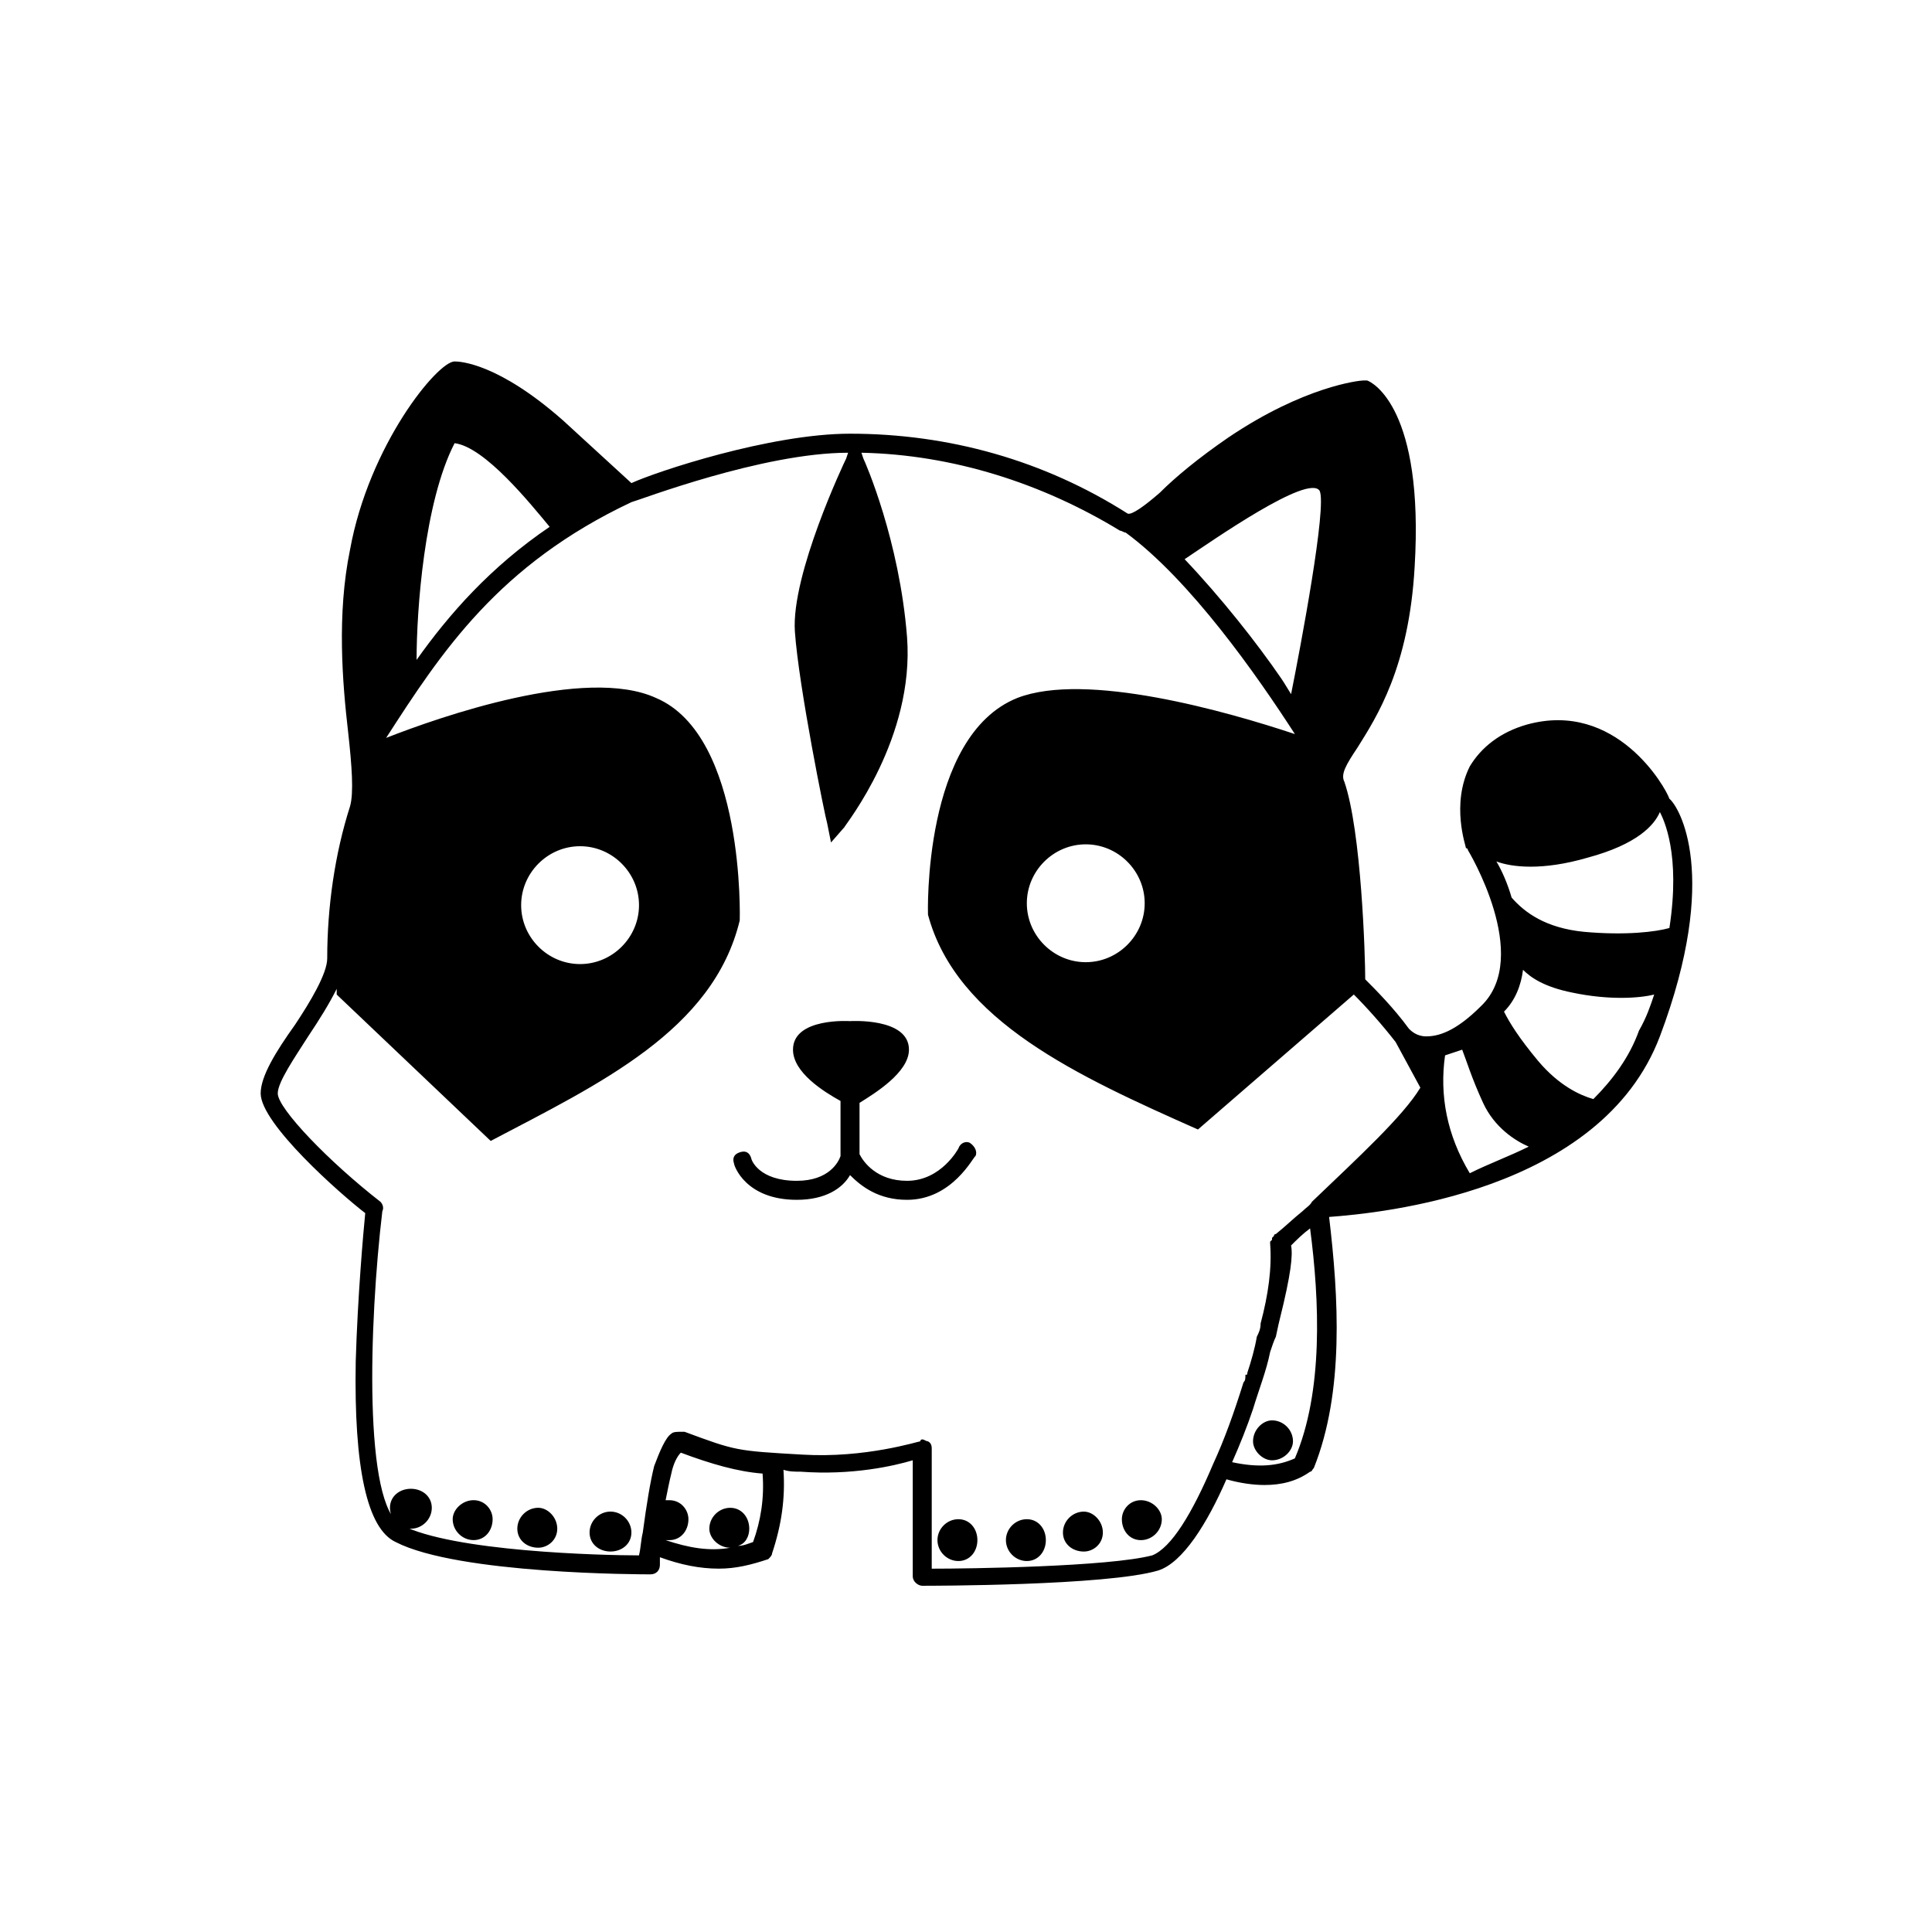
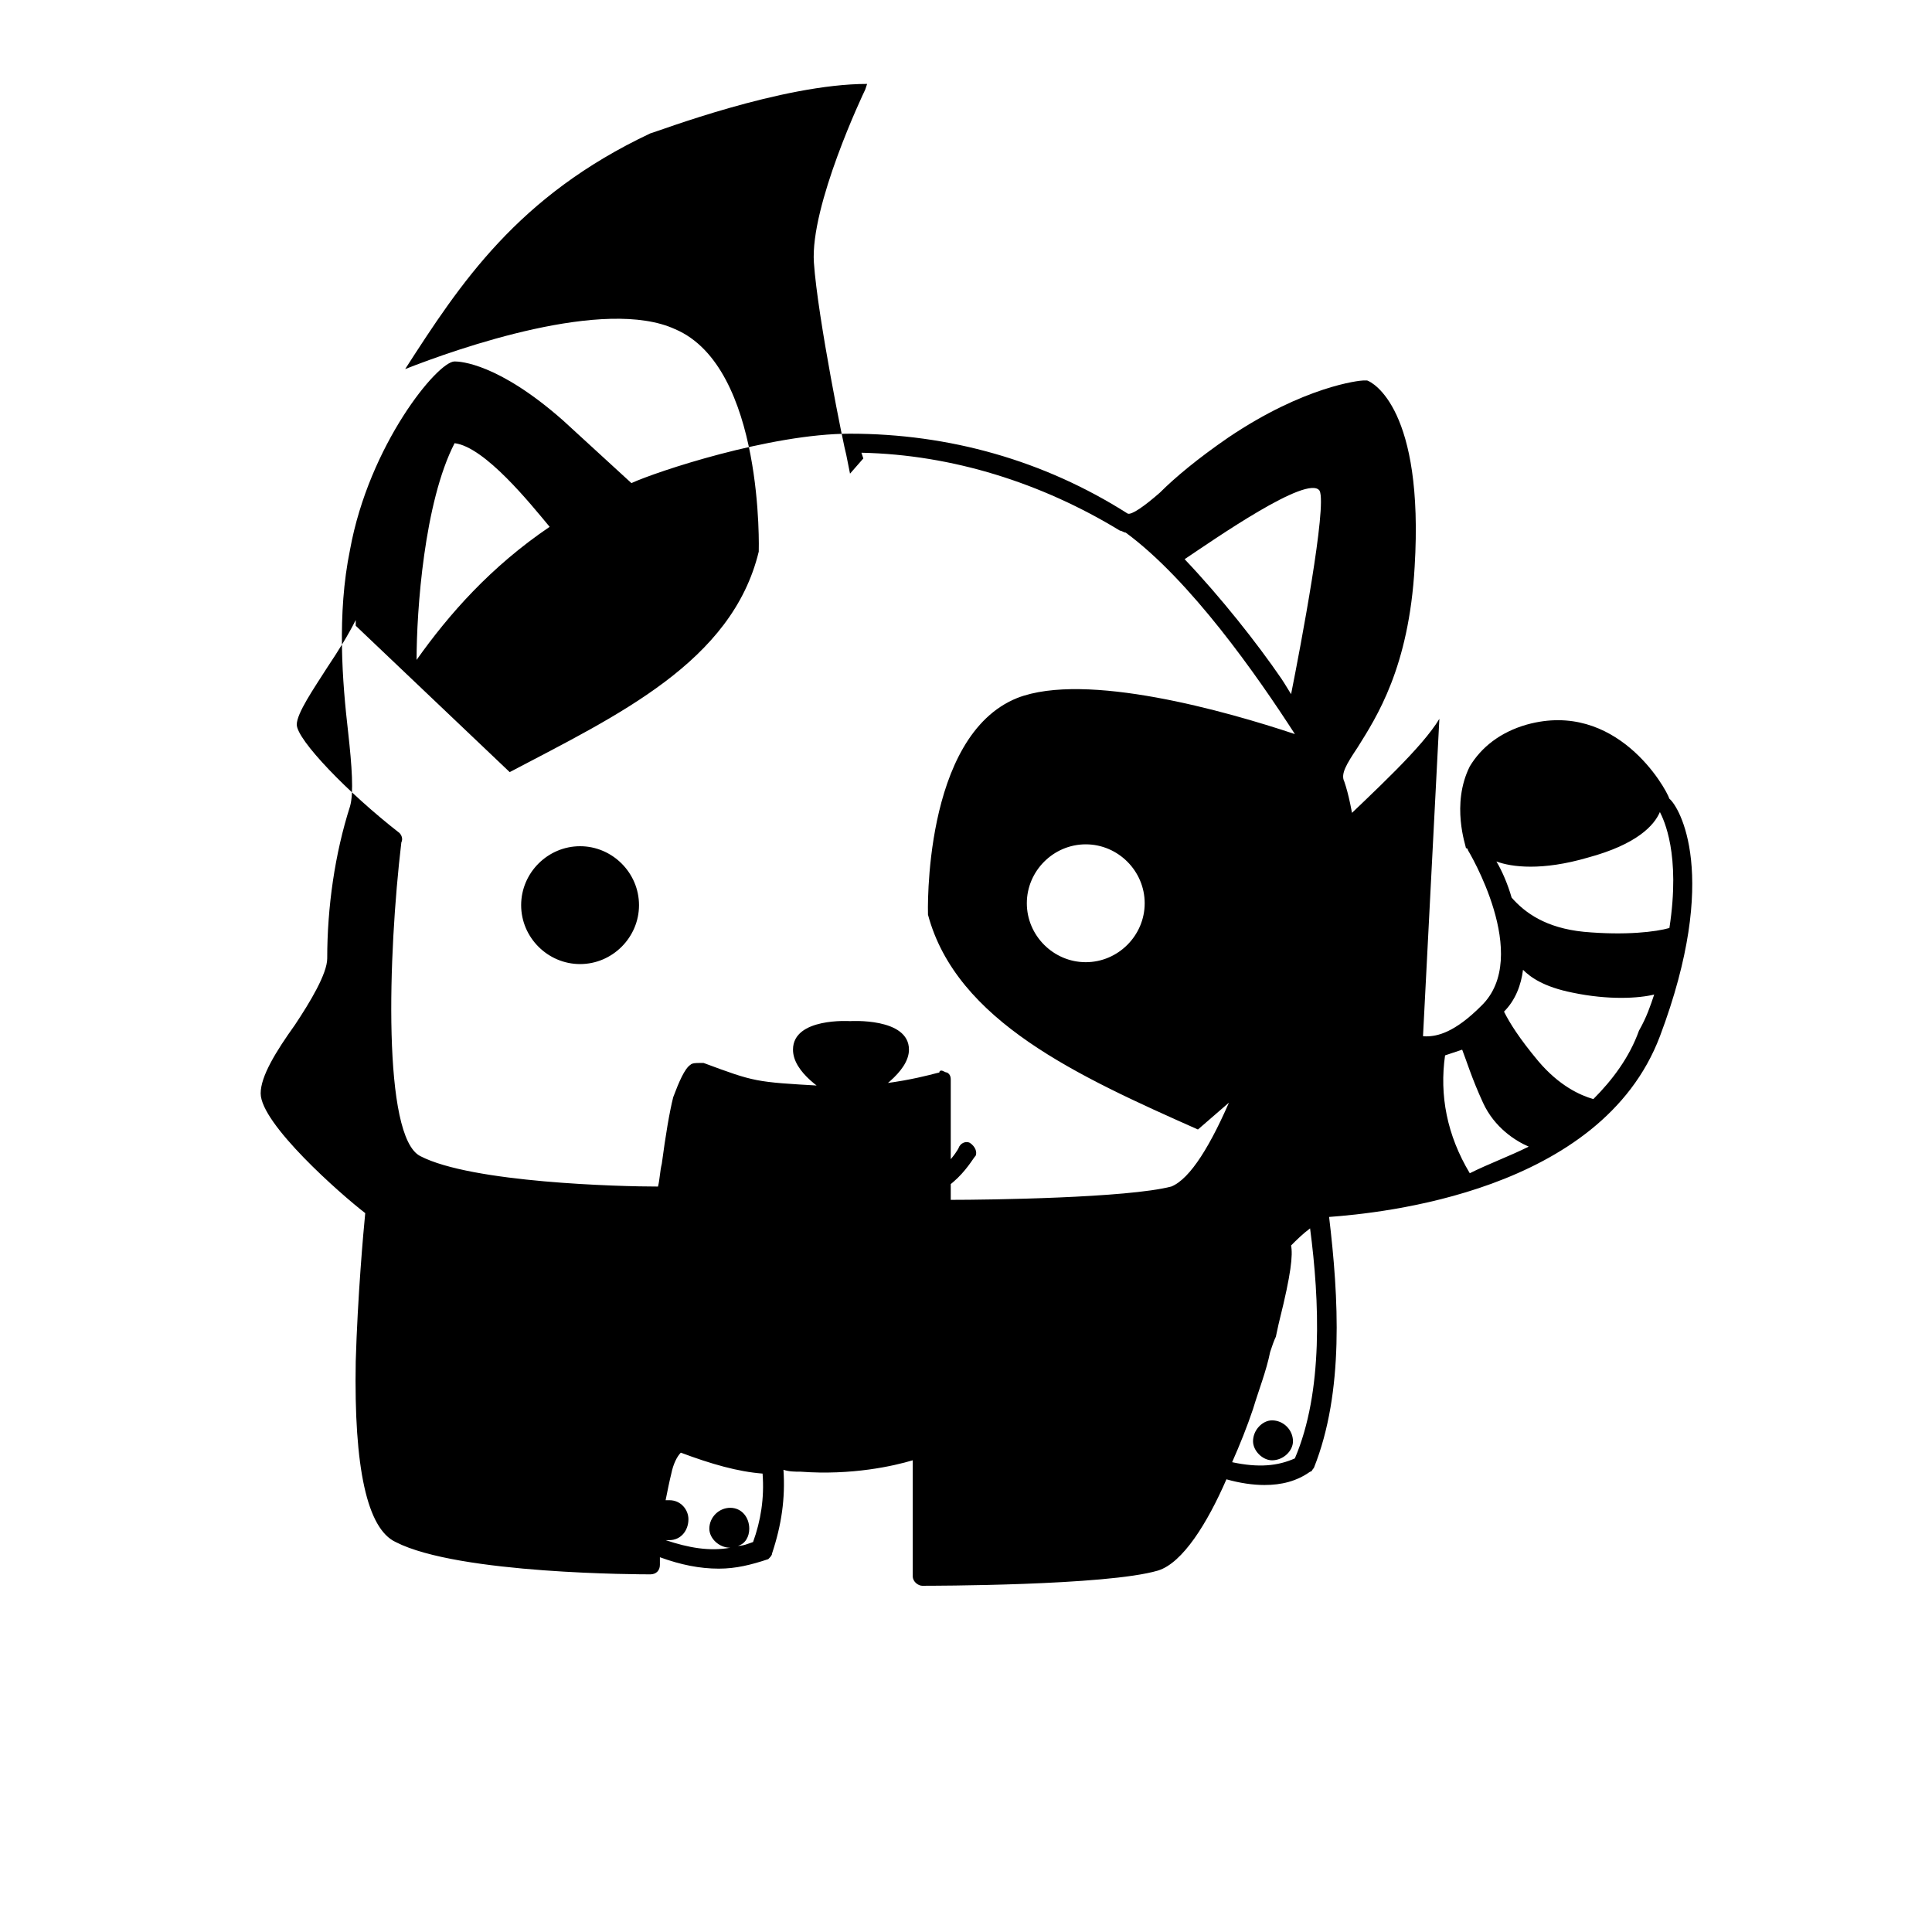
<svg xmlns="http://www.w3.org/2000/svg" fill="#000000" width="800px" height="800px" version="1.1" viewBox="144 144 512 512">
-   <path d="m583.89 418.64c-15.617 41.312-74.059 46.855-87.664 47.863 2.519 21.16 4.031 46.352-4.031 66.504-0.504 0.504-0.504 1.008-1.008 1.008-3.527 2.519-7.559 3.527-12.09 3.527-3.023 0-6.551-0.504-10.078-1.512-5.039 11.586-11.586 22.168-18.137 24.184-13.602 4.031-60.457 4.031-62.473 4.031-1.008 0-2.519-1.008-2.519-2.519v-30.738c-5.039 1.512-16.121 4.031-29.727 3.023-1.512 0-3.023 0-4.535-0.504 0.504 7.559-0.504 14.609-3.023 22.168 0 0.504-0.504 1.008-1.008 1.512-4.535 1.512-8.566 2.519-13.098 2.519-5.039 0-10.078-1.008-15.617-3.023v2.016c0 1.512-1.008 2.519-2.519 2.519-2.016 0-50.883 0-67.512-8.566-7.559-3.527-11.082-19.648-10.578-47.863 0.504-17.129 2.016-34.258 2.519-39.297-6.551-5.039-27.711-23.68-27.711-31.738 0-4.535 4.031-11.082 9.07-18.137 4.031-6.047 8.566-13.602 8.566-17.633 0-13.602 2.016-27.711 6.047-40.305 1.008-3.527 0.504-10.578-0.504-19.648-1.512-13.098-3.023-31.234 0.504-48.367 5.039-27.711 23.176-49.879 27.711-49.879 1.512 0 11.586 0.504 28.719 15.617l18.137 16.625c6.547-3.019 36.773-13.094 57.934-13.094 26.199 0 51.387 7.055 73.555 21.16 1.008 0.504 4.535-2.016 8.566-5.543 4.031-4.031 10.078-9.07 18.137-14.609 20.152-13.602 34.762-15.113 35.77-15.113h1.008c1.512 0.504 15.113 7.559 12.594 49.375-1.512 26.703-10.078 39.801-15.113 47.863-3.023 4.535-4.535 7.055-3.527 9.07 4.535 13.098 5.543 46.352 5.543 52.395 2.519 2.519 7.559 7.559 11.586 13.098 0.504 0.504 2.016 2.016 4.535 2.016 3.023 0 7.559-1.008 14.609-8.062 13.602-13.098-3.527-41.312-3.527-41.312 0-0.504-0.504-0.504-0.504-0.504 0-0.504-4.031-11.586 1.008-21.664 3.023-5.039 8.062-9.07 15.113-11.082 23.68-6.551 36.777 16.625 37.785 19.648 2.523 2.012 13.609 20.148-2.512 62.973zm-63.48 13.602-6.551-12.09c-3.527-4.535-7.559-9.07-11.082-12.594l-41.312 35.77c-31.738-14.105-63.984-28.719-71.539-56.93 0 0-1.512-47.359 23.68-57.434 18.137-7.055 55.418 3.527 73.555 9.574-10.078-15.617-27.711-40.809-44.84-53.402-0.504 0-1.008-0.504-1.512-0.504-20.656-12.594-44.336-20.152-68.52-20.656l0.504 1.512c0.504 1.008 9.574 21.664 11.586 47.359 2.016 26.703-16.121 49.375-16.625 50.383l-3.527 4.031-1.008-5.039c-0.504-1.512-7.559-36.273-8.566-50.883-1.008-15.113 13.098-44.84 13.602-45.848l0.504-1.512c-22.672 0-55.418 12.594-57.434 13.098-35.266 16.625-50.383 39.801-64.992 62.473 14.105-5.543 52.898-19.145 71.539-10.578 23.68 10.078 22.168 58.945 22.168 58.945-7.055 29.223-37.281 43.328-66 58.441l-40.809-38.793v-1.512c-2.016 4.031-4.535 8.062-7.559 12.594-3.527 5.543-8.062 12.09-8.062 15.113 0 4.031 13.602 18.137 27.207 28.719 0.504 0.504 1.008 1.512 0.504 2.519-3.527 29.727-5.039 78.09 5.039 83.129 13.602 7.055 52.898 8.062 62.977 8.062 0.504-2.016 0.504-4.031 1.008-6.047 1.008-7.559 2.016-13.602 3.023-17.633 1.512-4.031 3.023-7.559 4.535-8.566 0.504-0.504 1.512-0.504 2.519-0.504h1.008c13.602 5.039 13.602 5.039 31.234 6.047 16.625 1.008 30.73-3.527 31.234-3.527 0-0.504 0.504-0.504 0.504-0.504 0.504 0 1.008 0.504 1.512 0.504 1.008 0.504 1.008 1.512 1.008 2.016v31.738c10.078 0 46.855-0.504 58.441-3.527 5.039-2.016 10.578-11.082 16.121-24.184 3.023-6.551 5.543-13.602 8.062-21.664 0.504-0.504 0.504-1.008 0.504-2.016 0.504 0 0.504 0 0.504-0.504 1.008-3.023 2.016-6.551 2.519-9.574 0.504-1.008 1.008-2.016 1.008-3.527 2.016-7.559 3.023-14.609 2.519-21.16v-0.504l0.504-0.504v-0.504l0.504-0.504s0-0.504 0.504-0.504c2.519-2.016 4.535-4.031 7.055-6.047 1.008-1.008 2.016-1.512 2.519-2.519 12.098-11.59 24.188-22.672 28.723-30.23zm-261.98 111.34c0 3.023-2.519 5.543-5.543 5.543-3.023 0-5.543-2.519-5.543-5.543 0-3.023 2.519-5.039 5.543-5.039 3.023 0 5.543 2.016 5.543 5.039zm-4.031-224.7c8.566-12.09 19.648-24.688 35.266-35.266-5.039-6.047-17.129-21.16-25.191-22.168-8.059 15.617-10.074 44.332-10.074 57.434zm20.152 227.72c0 3.023-2.016 5.543-5.039 5.543-3.023 0-5.543-2.519-5.543-5.543 0-2.519 2.519-5.039 5.543-5.039 3.023 0.004 5.039 2.523 5.039 5.039zm17.129 2.519c0 3.023-2.519 5.039-5.039 5.039-3.023 0-5.543-2.016-5.543-5.039s2.519-5.543 5.543-5.543c2.519 0.004 5.039 2.519 5.039 5.543zm6.047-149.63c8.566 0 15.617-7.055 15.617-15.617 0-8.566-7.055-15.617-15.617-15.617-8.566 0-15.617 7.055-15.617 15.617-0.004 8.562 7.051 15.617 15.617 15.617zm13.602 150.64c0 3.023-2.519 5.039-5.543 5.039-3.023 0-5.543-2.016-5.543-5.039 0-3.023 2.519-5.543 5.543-5.543 3.023 0.004 5.543 2.519 5.543 5.543zm34.762-15.617c-6.551-0.504-13.602-2.519-21.664-5.543-1.008 1.008-2.016 3.023-2.519 5.543-0.504 2.016-1.008 4.535-1.512 7.055h1.008c3.023 0 5.039 2.519 5.039 5.039 0 3.023-2.016 5.543-5.039 5.543h-1.008c6.047 2.016 11.586 3.023 17.129 2.016-3.023 0-5.543-2.519-5.543-5.039 0-3.023 2.519-5.543 5.543-5.543 3.023 0 5.039 2.519 5.039 5.543 0 2.016-1.008 4.031-3.023 4.535 1.512 0 2.519-0.504 4.031-1.008 2.016-5.547 3.023-11.59 2.519-18.141zm38.289-72.547c-7.559 0-12.09-3.527-15.113-6.551-2.016 3.527-6.551 6.551-14.105 6.551-13.602 0-16.625-9.07-16.625-9.574-0.504-1.512 0-2.519 1.512-3.023s2.519 0 3.023 1.512c0 0.504 2.016 6.047 12.09 6.047 8.566 0 11.082-5.039 11.586-6.551v-14.105-0.504c-4.535-2.519-12.594-7.559-12.594-13.602 0-8.566 15.113-7.559 15.113-7.559s15.617-1.008 15.617 7.559c0 6.047-9.07 11.586-13.098 14.105v13.602c1.008 2.016 4.535 7.055 12.594 7.055 9.07 0 13.602-8.566 13.602-8.566 0.504-1.512 2.016-2.016 3.023-1.512 1.512 1.008 2.016 2.519 1.512 3.527-0.5 0-6.043 11.59-18.137 11.59zm18.641 90.18c0 3.023-2.016 5.543-5.039 5.543-3.023 0-5.543-2.519-5.543-5.543 0-3.023 2.519-5.543 5.543-5.543 3.027 0 5.039 2.519 5.039 5.543zm18.141 0c0 3.023-2.016 5.543-5.039 5.543-3.023 0-5.543-2.519-5.543-5.543 0-3.023 2.519-5.543 5.543-5.543 3.023 0 5.039 2.519 5.039 5.543zm10.578-184.39c-8.566 0-15.617 7.055-15.617 15.617 0 8.566 7.055 15.617 15.617 15.617 8.566 0 15.617-7.055 15.617-15.617s-7.051-15.617-15.617-15.617zm4.535 182.38c0 3.023-2.519 5.039-5.039 5.039-3.023 0-5.543-2.016-5.543-5.039 0-3.023 2.519-5.543 5.543-5.543 2.519 0.004 5.039 2.519 5.039 5.543zm15.617-3.527c0 3.023-2.519 5.543-5.543 5.543-3.023 0-5.039-2.519-5.039-5.543 0-2.519 2.016-5.039 5.039-5.039 3.023 0.004 5.543 2.523 5.543 5.039zm6.047-254.42c9.574 10.078 19.145 22.168 25.695 31.738 0 0 1.008 1.512 2.519 4.031 2.519-12.594 9.574-49.879 7.559-53.906-3.027-4.535-28.219 13.098-35.773 18.137zm33.25 177.34c-2.016 1.512-3.527 3.023-5.039 4.535 0.504 2.519 0 7.559-3.023 19.648 0 0-0.504 2.016-1.008 4.535-0.504 1.008-1.008 2.519-1.512 4.031-1.008 5.039-3.023 10.078-4.535 15.113-1.512 4.535-3.527 9.574-5.543 14.105 7.055 1.512 12.09 1.008 16.625-1.008 7.562-17.633 6.555-41.816 4.035-60.961zm-4.535 56.426c0 2.519-2.519 5.039-5.543 5.039-2.519 0-5.039-2.519-5.039-5.039 0-3.023 2.519-5.543 5.039-5.543 3.023 0.004 5.543 2.523 5.543 5.543zm62.473-78.09c-3.527-1.512-9.07-5.039-12.09-11.586-3.023-6.551-4.535-11.586-5.543-14.105-1.512 0.504-3.023 1.008-4.535 1.512-1.512 10.578 0.504 21.16 6.551 31.234 5.039-2.519 10.582-4.535 15.617-7.055zm34.766-88.668c-1.512 3.527-6.047 8.566-19.145 12.09-12.09 3.527-20.152 2.519-24.184 1.008 1.512 2.519 3.023 6.047 4.031 9.574 3.527 4.031 9.07 8.062 19.145 9.07 11.082 1.008 19.145 0 22.672-1.008 3.019-19.652-1.512-28.719-2.519-30.734zm-1.512 48.363c-4.031 1.008-12.09 1.512-21.664-0.504-7.559-1.512-11.082-4.031-13.098-6.047-0.504 4.031-2.016 8.062-5.039 11.082 1.512 3.023 4.031 7.055 9.07 13.098 5.543 6.551 11.082 9.07 14.609 10.078 5.039-5.039 9.574-11.082 12.09-18.137 2.016-3.523 3.023-6.547 4.031-9.57z" />
+   <path d="m583.89 418.64c-15.617 41.312-74.059 46.855-87.664 47.863 2.519 21.16 4.031 46.352-4.031 66.504-0.504 0.504-0.504 1.008-1.008 1.008-3.527 2.519-7.559 3.527-12.09 3.527-3.023 0-6.551-0.504-10.078-1.512-5.039 11.586-11.586 22.168-18.137 24.184-13.602 4.031-60.457 4.031-62.473 4.031-1.008 0-2.519-1.008-2.519-2.519v-30.738c-5.039 1.512-16.121 4.031-29.727 3.023-1.512 0-3.023 0-4.535-0.504 0.504 7.559-0.504 14.609-3.023 22.168 0 0.504-0.504 1.008-1.008 1.512-4.535 1.512-8.566 2.519-13.098 2.519-5.039 0-10.078-1.008-15.617-3.023v2.016c0 1.512-1.008 2.519-2.519 2.519-2.016 0-50.883 0-67.512-8.566-7.559-3.527-11.082-19.648-10.578-47.863 0.504-17.129 2.016-34.258 2.519-39.297-6.551-5.039-27.711-23.68-27.711-31.738 0-4.535 4.031-11.082 9.07-18.137 4.031-6.047 8.566-13.602 8.566-17.633 0-13.602 2.016-27.711 6.047-40.305 1.008-3.527 0.504-10.578-0.504-19.648-1.512-13.098-3.023-31.234 0.504-48.367 5.039-27.711 23.176-49.879 27.711-49.879 1.512 0 11.586 0.504 28.719 15.617l18.137 16.625c6.547-3.019 36.773-13.094 57.934-13.094 26.199 0 51.387 7.055 73.555 21.16 1.008 0.504 4.535-2.016 8.566-5.543 4.031-4.031 10.078-9.07 18.137-14.609 20.152-13.602 34.762-15.113 35.77-15.113h1.008c1.512 0.504 15.113 7.559 12.594 49.375-1.512 26.703-10.078 39.801-15.113 47.863-3.023 4.535-4.535 7.055-3.527 9.07 4.535 13.098 5.543 46.352 5.543 52.395 2.519 2.519 7.559 7.559 11.586 13.098 0.504 0.504 2.016 2.016 4.535 2.016 3.023 0 7.559-1.008 14.609-8.062 13.602-13.098-3.527-41.312-3.527-41.312 0-0.504-0.504-0.504-0.504-0.504 0-0.504-4.031-11.586 1.008-21.664 3.023-5.039 8.062-9.07 15.113-11.082 23.68-6.551 36.777 16.625 37.785 19.648 2.523 2.012 13.609 20.148-2.512 62.973zm-63.48 13.602-6.551-12.09c-3.527-4.535-7.559-9.07-11.082-12.594l-41.312 35.77c-31.738-14.105-63.984-28.719-71.539-56.93 0 0-1.512-47.359 23.68-57.434 18.137-7.055 55.418 3.527 73.555 9.574-10.078-15.617-27.711-40.809-44.84-53.402-0.504 0-1.008-0.504-1.512-0.504-20.656-12.594-44.336-20.152-68.52-20.656l0.504 1.512l-3.527 4.031-1.008-5.039c-0.504-1.512-7.559-36.273-8.566-50.883-1.008-15.113 13.098-44.84 13.602-45.848l0.504-1.512c-22.672 0-55.418 12.594-57.434 13.098-35.266 16.625-50.383 39.801-64.992 62.473 14.105-5.543 52.898-19.145 71.539-10.578 23.68 10.078 22.168 58.945 22.168 58.945-7.055 29.223-37.281 43.328-66 58.441l-40.809-38.793v-1.512c-2.016 4.031-4.535 8.062-7.559 12.594-3.527 5.543-8.062 12.09-8.062 15.113 0 4.031 13.602 18.137 27.207 28.719 0.504 0.504 1.008 1.512 0.504 2.519-3.527 29.727-5.039 78.09 5.039 83.129 13.602 7.055 52.898 8.062 62.977 8.062 0.504-2.016 0.504-4.031 1.008-6.047 1.008-7.559 2.016-13.602 3.023-17.633 1.512-4.031 3.023-7.559 4.535-8.566 0.504-0.504 1.512-0.504 2.519-0.504h1.008c13.602 5.039 13.602 5.039 31.234 6.047 16.625 1.008 30.73-3.527 31.234-3.527 0-0.504 0.504-0.504 0.504-0.504 0.504 0 1.008 0.504 1.512 0.504 1.008 0.504 1.008 1.512 1.008 2.016v31.738c10.078 0 46.855-0.504 58.441-3.527 5.039-2.016 10.578-11.082 16.121-24.184 3.023-6.551 5.543-13.602 8.062-21.664 0.504-0.504 0.504-1.008 0.504-2.016 0.504 0 0.504 0 0.504-0.504 1.008-3.023 2.016-6.551 2.519-9.574 0.504-1.008 1.008-2.016 1.008-3.527 2.016-7.559 3.023-14.609 2.519-21.16v-0.504l0.504-0.504v-0.504l0.504-0.504s0-0.504 0.504-0.504c2.519-2.016 4.535-4.031 7.055-6.047 1.008-1.008 2.016-1.512 2.519-2.519 12.098-11.59 24.188-22.672 28.723-30.23zm-261.98 111.34c0 3.023-2.519 5.543-5.543 5.543-3.023 0-5.543-2.519-5.543-5.543 0-3.023 2.519-5.039 5.543-5.039 3.023 0 5.543 2.016 5.543 5.039zm-4.031-224.7c8.566-12.09 19.648-24.688 35.266-35.266-5.039-6.047-17.129-21.16-25.191-22.168-8.059 15.617-10.074 44.332-10.074 57.434zm20.152 227.72c0 3.023-2.016 5.543-5.039 5.543-3.023 0-5.543-2.519-5.543-5.543 0-2.519 2.519-5.039 5.543-5.039 3.023 0.004 5.039 2.523 5.039 5.039zm17.129 2.519c0 3.023-2.519 5.039-5.039 5.039-3.023 0-5.543-2.016-5.543-5.039s2.519-5.543 5.543-5.543c2.519 0.004 5.039 2.519 5.039 5.543zm6.047-149.63c8.566 0 15.617-7.055 15.617-15.617 0-8.566-7.055-15.617-15.617-15.617-8.566 0-15.617 7.055-15.617 15.617-0.004 8.562 7.051 15.617 15.617 15.617zm13.602 150.64c0 3.023-2.519 5.039-5.543 5.039-3.023 0-5.543-2.016-5.543-5.039 0-3.023 2.519-5.543 5.543-5.543 3.023 0.004 5.543 2.519 5.543 5.543zm34.762-15.617c-6.551-0.504-13.602-2.519-21.664-5.543-1.008 1.008-2.016 3.023-2.519 5.543-0.504 2.016-1.008 4.535-1.512 7.055h1.008c3.023 0 5.039 2.519 5.039 5.039 0 3.023-2.016 5.543-5.039 5.543h-1.008c6.047 2.016 11.586 3.023 17.129 2.016-3.023 0-5.543-2.519-5.543-5.039 0-3.023 2.519-5.543 5.543-5.543 3.023 0 5.039 2.519 5.039 5.543 0 2.016-1.008 4.031-3.023 4.535 1.512 0 2.519-0.504 4.031-1.008 2.016-5.547 3.023-11.59 2.519-18.141zm38.289-72.547c-7.559 0-12.09-3.527-15.113-6.551-2.016 3.527-6.551 6.551-14.105 6.551-13.602 0-16.625-9.07-16.625-9.574-0.504-1.512 0-2.519 1.512-3.023s2.519 0 3.023 1.512c0 0.504 2.016 6.047 12.09 6.047 8.566 0 11.082-5.039 11.586-6.551v-14.105-0.504c-4.535-2.519-12.594-7.559-12.594-13.602 0-8.566 15.113-7.559 15.113-7.559s15.617-1.008 15.617 7.559c0 6.047-9.07 11.586-13.098 14.105v13.602c1.008 2.016 4.535 7.055 12.594 7.055 9.07 0 13.602-8.566 13.602-8.566 0.504-1.512 2.016-2.016 3.023-1.512 1.512 1.008 2.016 2.519 1.512 3.527-0.5 0-6.043 11.59-18.137 11.59zm18.641 90.18c0 3.023-2.016 5.543-5.039 5.543-3.023 0-5.543-2.519-5.543-5.543 0-3.023 2.519-5.543 5.543-5.543 3.027 0 5.039 2.519 5.039 5.543zm18.141 0c0 3.023-2.016 5.543-5.039 5.543-3.023 0-5.543-2.519-5.543-5.543 0-3.023 2.519-5.543 5.543-5.543 3.023 0 5.039 2.519 5.039 5.543zm10.578-184.39c-8.566 0-15.617 7.055-15.617 15.617 0 8.566 7.055 15.617 15.617 15.617 8.566 0 15.617-7.055 15.617-15.617s-7.051-15.617-15.617-15.617zm4.535 182.38c0 3.023-2.519 5.039-5.039 5.039-3.023 0-5.543-2.016-5.543-5.039 0-3.023 2.519-5.543 5.543-5.543 2.519 0.004 5.039 2.519 5.039 5.543zm15.617-3.527c0 3.023-2.519 5.543-5.543 5.543-3.023 0-5.039-2.519-5.039-5.543 0-2.519 2.016-5.039 5.039-5.039 3.023 0.004 5.543 2.523 5.543 5.039zm6.047-254.42c9.574 10.078 19.145 22.168 25.695 31.738 0 0 1.008 1.512 2.519 4.031 2.519-12.594 9.574-49.879 7.559-53.906-3.027-4.535-28.219 13.098-35.773 18.137zm33.25 177.34c-2.016 1.512-3.527 3.023-5.039 4.535 0.504 2.519 0 7.559-3.023 19.648 0 0-0.504 2.016-1.008 4.535-0.504 1.008-1.008 2.519-1.512 4.031-1.008 5.039-3.023 10.078-4.535 15.113-1.512 4.535-3.527 9.574-5.543 14.105 7.055 1.512 12.09 1.008 16.625-1.008 7.562-17.633 6.555-41.816 4.035-60.961zm-4.535 56.426c0 2.519-2.519 5.039-5.543 5.039-2.519 0-5.039-2.519-5.039-5.039 0-3.023 2.519-5.543 5.039-5.543 3.023 0.004 5.543 2.523 5.543 5.543zm62.473-78.09c-3.527-1.512-9.07-5.039-12.09-11.586-3.023-6.551-4.535-11.586-5.543-14.105-1.512 0.504-3.023 1.008-4.535 1.512-1.512 10.578 0.504 21.16 6.551 31.234 5.039-2.519 10.582-4.535 15.617-7.055zm34.766-88.668c-1.512 3.527-6.047 8.566-19.145 12.09-12.09 3.527-20.152 2.519-24.184 1.008 1.512 2.519 3.023 6.047 4.031 9.574 3.527 4.031 9.07 8.062 19.145 9.07 11.082 1.008 19.145 0 22.672-1.008 3.019-19.652-1.512-28.719-2.519-30.734zm-1.512 48.363c-4.031 1.008-12.09 1.512-21.664-0.504-7.559-1.512-11.082-4.031-13.098-6.047-0.504 4.031-2.016 8.062-5.039 11.082 1.512 3.023 4.031 7.055 9.07 13.098 5.543 6.551 11.082 9.07 14.609 10.078 5.039-5.039 9.574-11.082 12.09-18.137 2.016-3.523 3.023-6.547 4.031-9.57z" />
</svg>